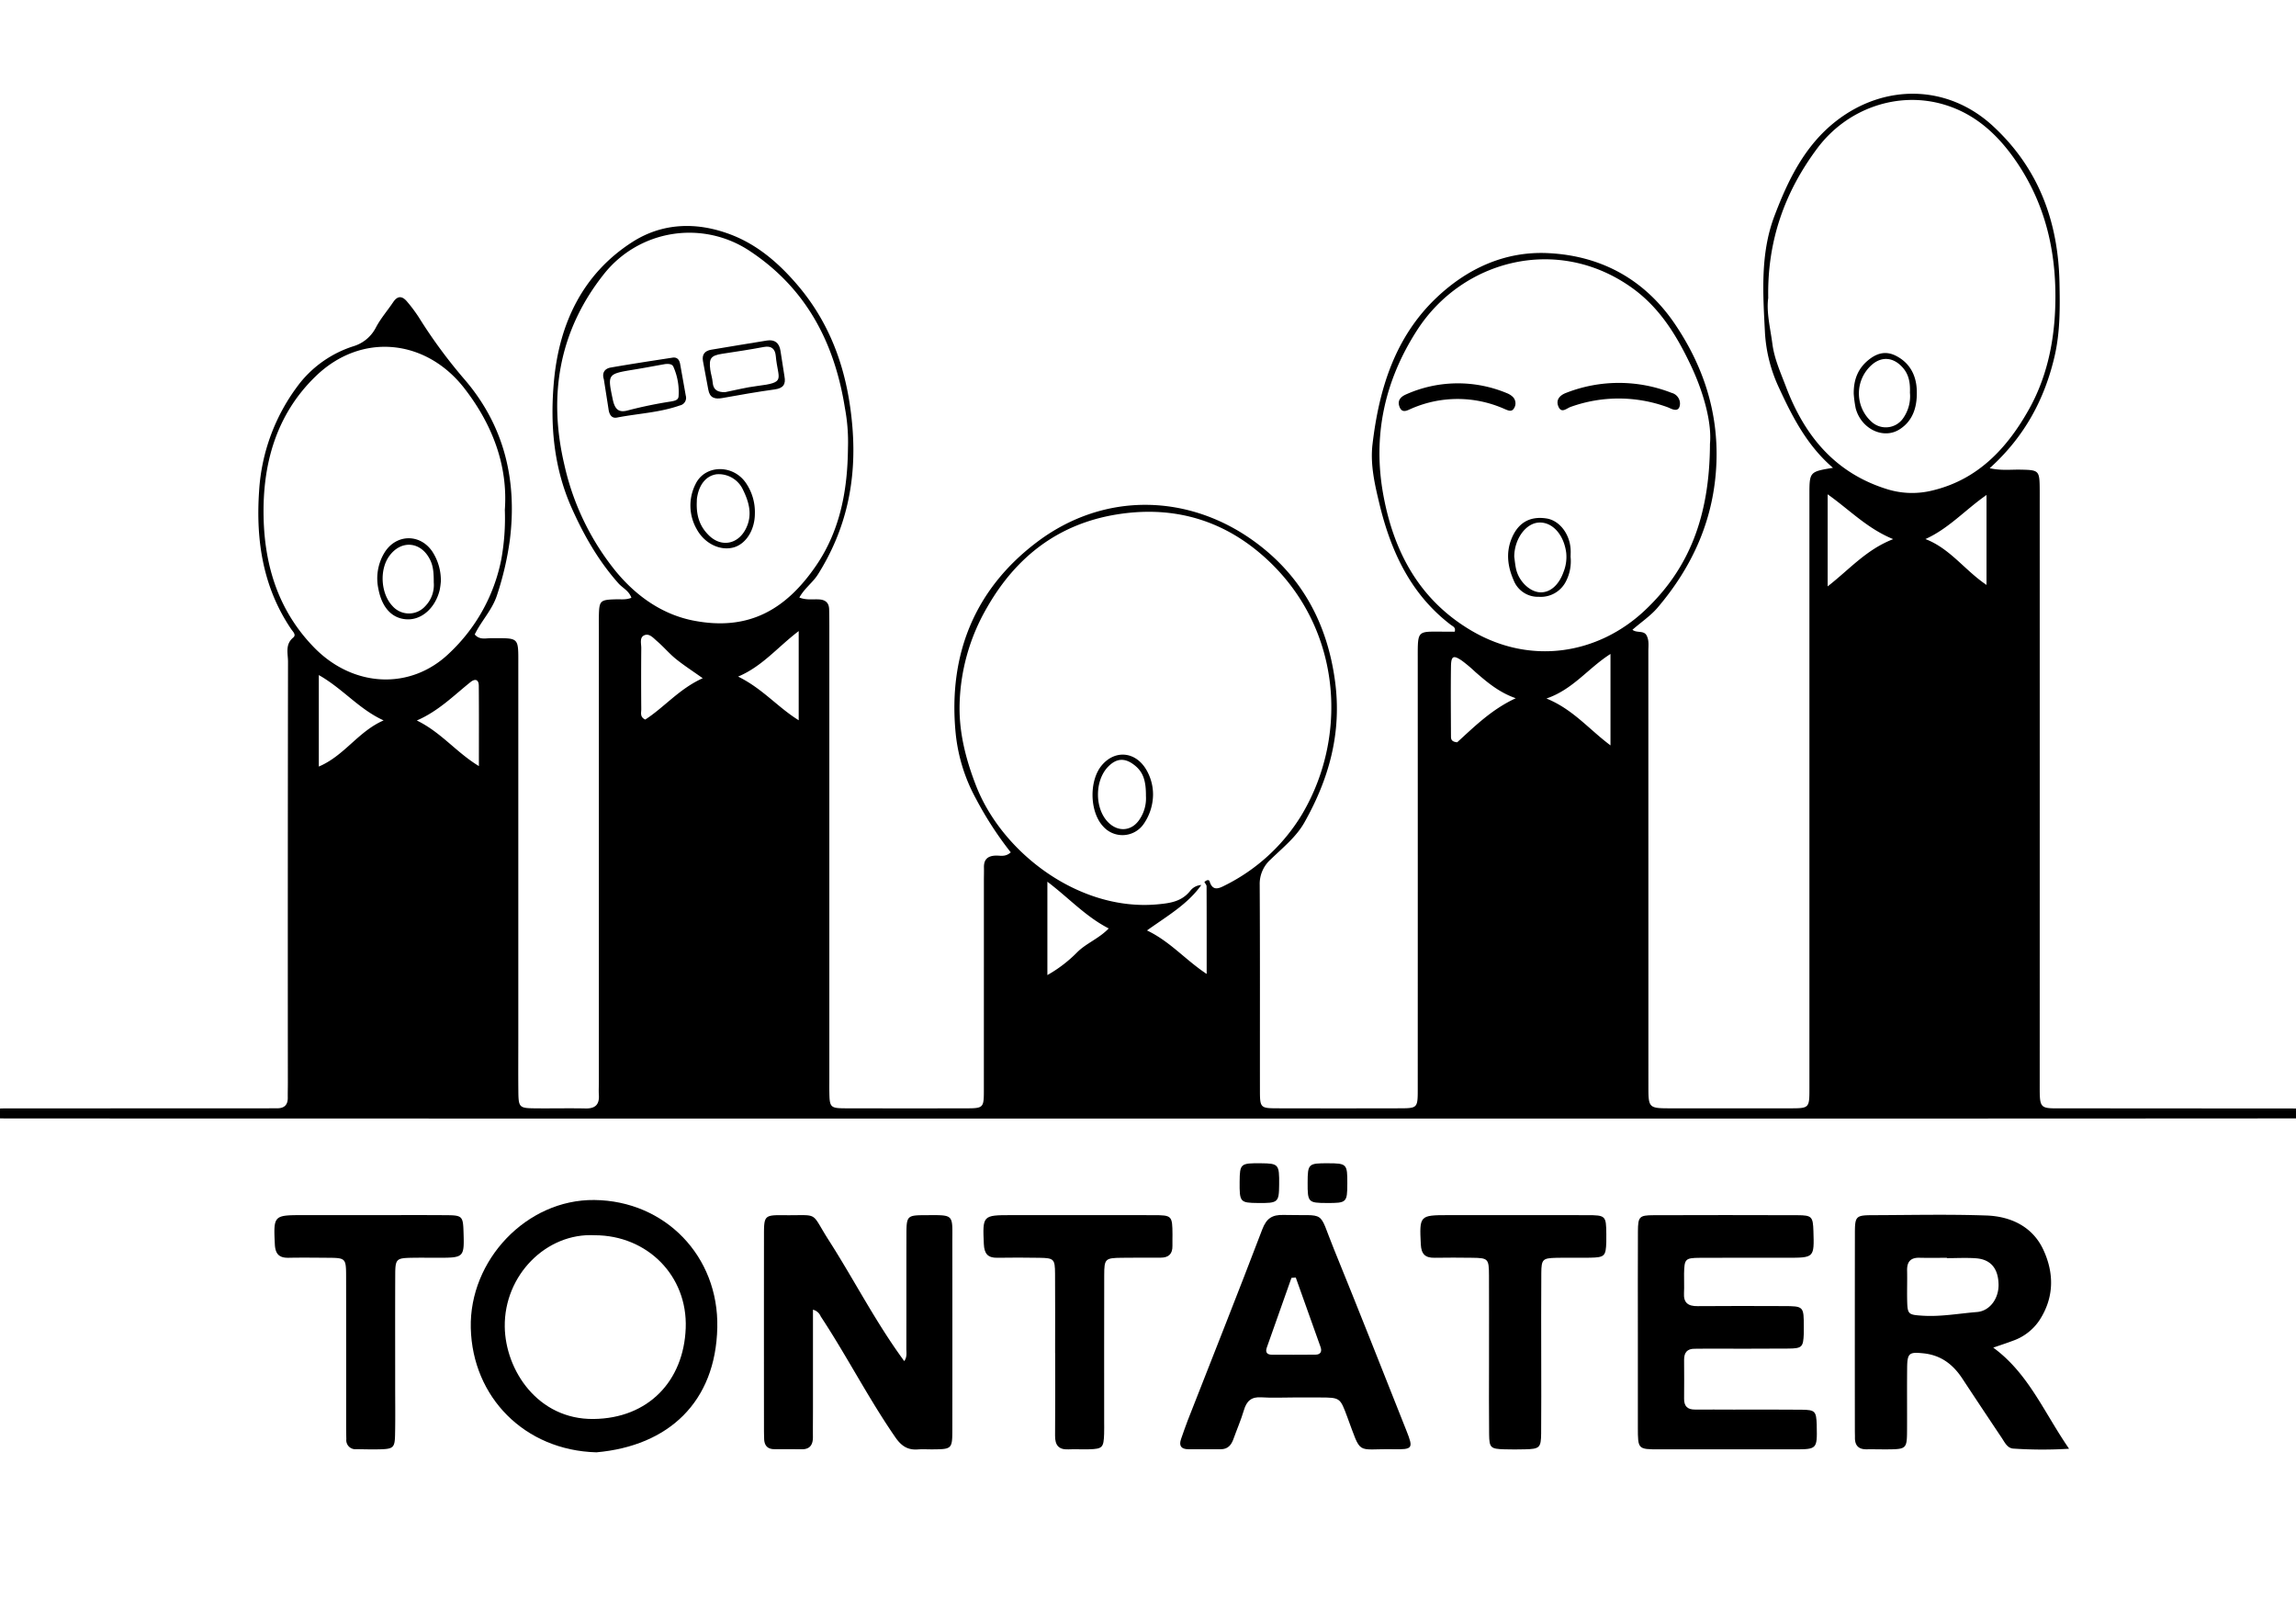
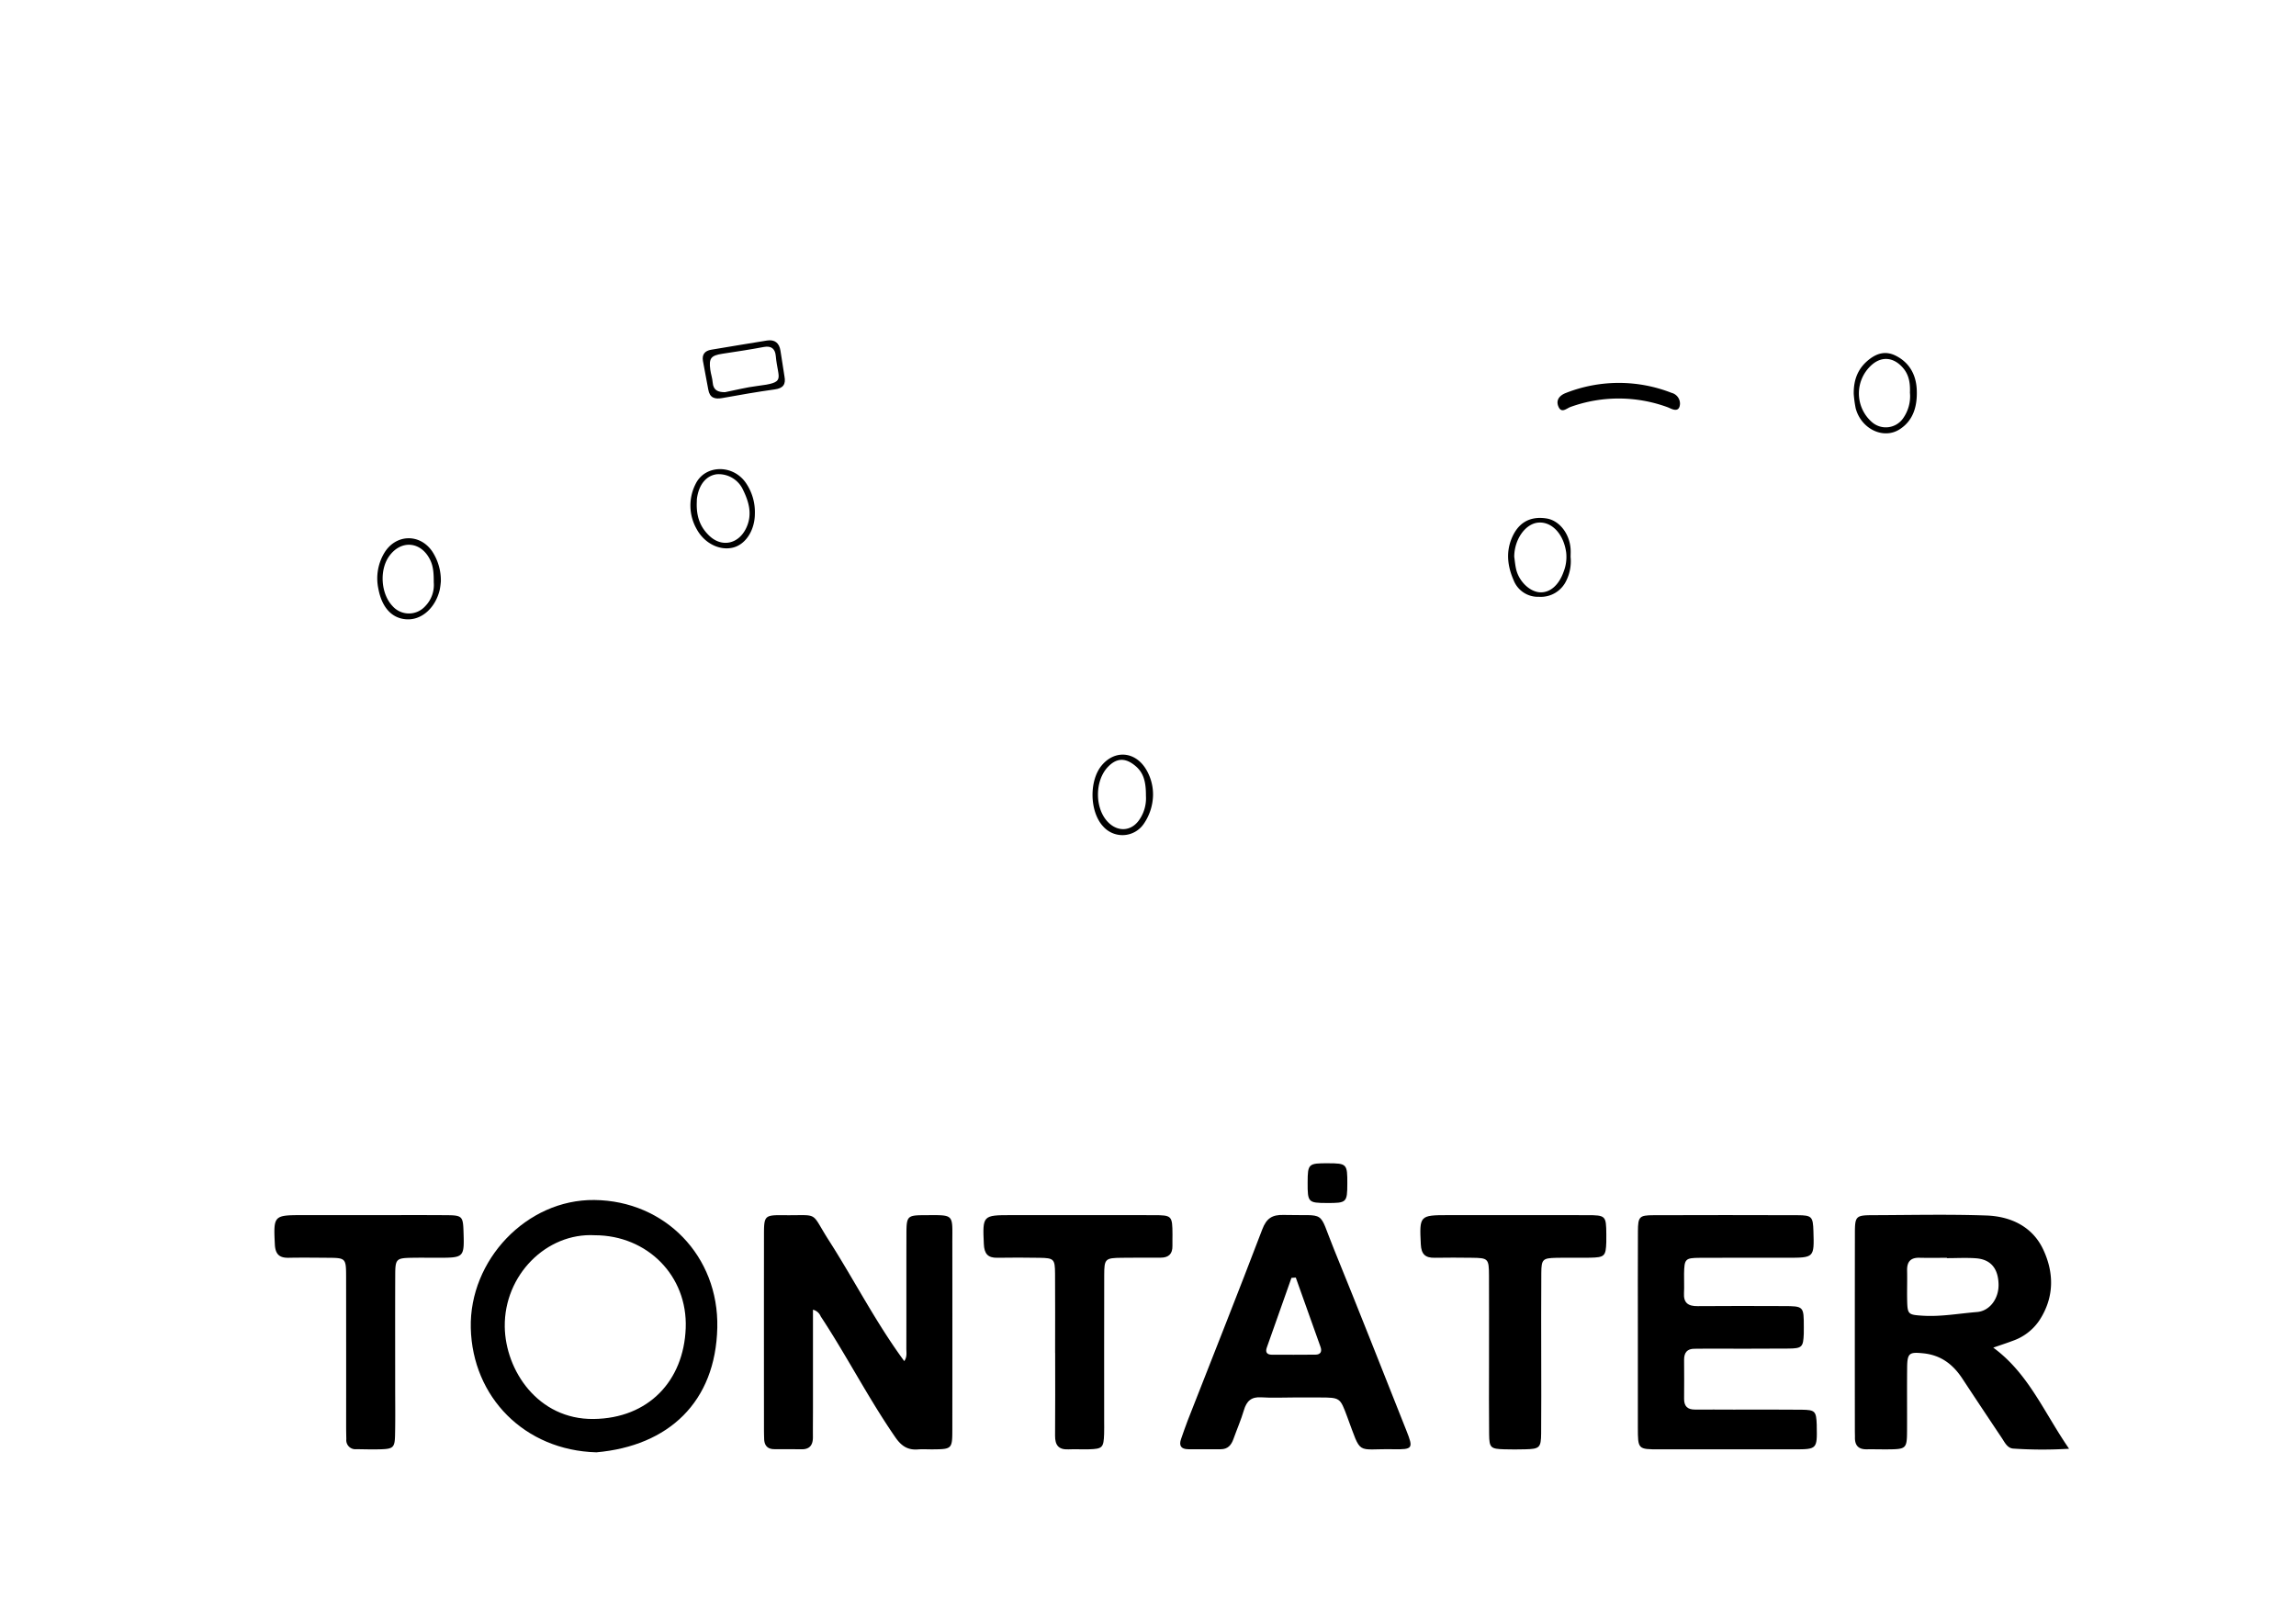
<svg xmlns="http://www.w3.org/2000/svg" viewBox="0 0 708.333 500">
  <defs>
    <style>.cls-1{fill:#fff;}</style>
  </defs>
  <title>logo</title>
  <g id="Ebene_2" data-name="Ebene 2">
    <g id="Ebene_1-2" data-name="Ebene 1">
      <rect class="cls-1" width="708.333" height="500" />
      <path d="M480.07,388.043c3.493-.086,6.991.029,10.485-.04,4.484-.088,4.858-.486,5-4.818.027-.833.014-1.667.006-2.5-.055-5.626-.193-5.8-5.988-5.806q-21.471-.035-42.943-.008c-8.685,0-8.745.179-8.3,9.048.152,3.024,1.4,4.164,4.281,4.107,3.826-.076,7.656-.043,11.484,0,5.037.062,5.241.256,5.266,5.472.038,7.832.01,15.665.011,23.5v4c0,7.166-.055,14.333.031,21.5.049,4.147.469,4.487,4.654,4.615,2.162.067,4.328.056,6.49,0,4.415-.106,4.863-.482,4.906-4.9.074-7.666.023-15.332.024-23,0-8.832-.046-17.665.026-26.5C475.535,388.511,475.943,388.143,480.07,388.043Z" />
-       <path d="M394.628,365.461c.062-6.28-.159-6.538-5.643-6.589-6.274-.059-6.5.132-6.545,5.667-.057,6.32.127,6.534,5.625,6.589C394.316,371.191,394.573,370.969,394.628,365.461Z" />
      <path d="M415.658,365.185c.024-6.1-.157-6.292-5.937-6.313-6.091-.023-6.284.159-6.305,5.944-.023,6.1.159,6.291,5.936,6.312C415.444,371.151,415.635,370.97,415.658,365.185Z" />
      <path d="M126.959,388.032c2.661-.052,5.325-.01,7.988-.012,8.316,0,8.316,0,8.044-8.283-.145-4.4-.472-4.808-4.936-4.844-7.987-.065-15.975-.019-23.963-.021q-10.484,0-20.968,0c-8.7,0-8.769.184-8.331,9.022.149,3,1.347,4.192,4.253,4.134,3.992-.08,7.987-.03,11.981,0,5.676.04,5.743.092,5.751,5.982q.027,22.993.009,45.987c0,1.333.028,2.666.056,4a2.8,2.8,0,0,0,3.115,3.078c2.5.032,4.994.111,7.487.033,3.85-.12,4.348-.546,4.431-4.344.113-5.163.038-10.33.039-15.5,0-11.331-.028-22.661.016-33.991C121.951,388.405,122.268,388.124,126.959,388.032Z" />
      <path d="M255.768,382.76c-5.921-9.247-2.724-7.738-13.9-7.869-6.028-.07-6.17.125-6.176,6.111q-.027,29.964,0,59.929c0,1,.025,2,.056,3,.063,1.98,1.027,3.117,3.066,3.14,2.826.033,5.652,0,8.477.035,2.591.035,3.514-1.4,3.5-3.777-.017-3,.015-5.993.016-8.989,0-9.968,0-19.935,0-30.291a3.432,3.432,0,0,1,2.383,2.052c8.053,12.209,14.71,25.28,23.041,37.328,1.837,2.657,3.8,3.97,6.953,3.723,1.487-.117,2.991-.009,4.487-.02,6.016-.043,6.125-.12,6.131-6.153q.027-28.714,0-57.431c-.008-9.184.826-8.694-8.606-8.66-5.284.019-5.538.282-5.554,5.74-.033,11.819,0,23.638-.027,35.457,0,1.184.29,2.5-.648,3.825C270.116,407.871,263.559,394.929,255.768,382.76Z" />
      <path d="M221.292,409.574c.493-22.018-16.083-39.143-37.95-39.37-20.92-.217-38.6,18.579-38.1,39.489.509,21.317,16.581,37.749,38.757,38.353C206.23,446.068,220.778,432.575,221.292,409.574Zm-65.57-.284c-.216-15.871,12.82-29.048,27.791-28.213,16.108.011,28.658,12.445,28.034,28.683-.622,16.194-11.432,27.813-28.448,28C165.931,437.947,155.905,422.74,155.722,409.29Z" />
      <path d="M346.092,388.029c3.994-.046,7.988-.046,11.982-.036,2.473.006,3.687-1.169,3.631-3.665-.027-1.165.022-2.332.014-3.5-.041-5.775-.162-5.94-5.842-5.95q-21.966-.039-43.933-.009c-8.811,0-8.822.111-8.422,8.931.133,2.927,1.182,4.28,4.159,4.225,4.325-.081,8.654-.058,12.98.01,4.477.071,4.8.367,4.831,4.879.058,8.164.017,16.329.017,24.493h.015c0,8.5.05,17-.027,25.493-.026,2.908,1.065,4.368,4.095,4.232,2.158-.1,4.327.048,6.488-.024,4.047-.135,4.4-.526,4.55-4.757.047-1.332.012-2.666.012-4,0-15-.022-29.992.016-44.987C340.67,388.324,340.96,388.087,346.092,388.029Z" />
      <path d="M524.4,388.041c8.988-.06,17.976-.018,26.965-.021,8.352,0,8.352,0,8.088-8.241-.142-4.428-.477-4.87-4.9-4.885q-22.22-.077-44.441,0c-4.372.016-4.771.453-4.8,4.964-.057,10.333-.018,20.665-.02,31q0,14.749,0,29.5c.008,6.742.02,6.763,6.528,6.769q20.973.021,41.945,0c6.748-.006,6.864-.144,6.711-7.086,0-.166,0-.333,0-.5-.163-4.172-.478-4.59-4.63-4.641-6.99-.084-13.981-.024-20.972-.03-4,0-7.99-.045-11.984-.017-2.282.015-3.355-1.034-3.336-3.327q.051-6,0-12c-.018-2.232.925-3.454,3.251-3.43,1.164.013,2.329-.03,3.494-.031,8.489,0,16.978.048,25.466-.03,4.2-.039,4.546-.483,4.715-4.577.027-.665.009-1.333.009-2,0-6.483-.009-6.511-6.29-6.528-8.822-.024-17.644-.069-26.465.017-2.9.029-4.389-.973-4.209-4.051.116-1.993-.023-4,.022-6C519.64,388.4,519.9,388.07,524.4,388.041Z" />
      <path d="M364.386,443.881c-.763,2.121-.013,3.2,2.226,3.21,3.324.014,6.648-.018,9.972,0,2.19.016,3.27-1.264,3.945-3.153,1.063-2.975,2.336-5.885,3.23-8.908.829-2.805,2.287-4.153,5.351-3.951,3.31.22,6.645.05,9.97.048,2.659,0,5.318-.007,7.978,0,6.42.015,6.358.04,8.567,5.957,4.558,12.2,2.509,9.8,14.192,10.011,6.076.112,6.261-.233,4.078-5.728-7.427-18.694-14.787-37.416-22.38-56.043-5.055-12.4-1.94-10.148-15.525-10.509-3.486-.093-5.262,1.012-6.574,4.459C381.909,399,374.1,418.6,366.406,438.247,365.679,440.1,365.061,442,364.386,443.881Zm26.436-28.166q3.81-10.74,7.6-21.486l1.336-.1c2.553,7.142,5.119,14.279,7.645,21.431.483,1.367.026,2.338-1.551,2.353-4.475.041-8.952.038-13.428.021C390.946,417.926,390.276,417.257,390.822,415.715Z" />
      <path d="M118.561,170.579a15.289,15.289,0,0,0-1.844,11c1.112,6.016,4.388,9.424,9.105,9.492,4.456.064,8.51-3.641,9.823-9.039a22.747,22.747,0,0,0,.36-2.655,16.279,16.279,0,0,0-2.633-9.224C129.55,164.51,122.091,164.731,118.561,170.579Zm12.652,16.4a6.753,6.753,0,0,1-10.159-.054c-3.572-3.8-4.042-11.108-.986-15.352,3.725-5.176,9.945-4.528,12.69,1.269.967,2.042,1.052,4.166,1.061,6.847A9.343,9.343,0,0,1,131.213,186.979Z" />
      <path d="M484.54,169.349c-.318-4.768-3.5-8.787-7.413-9.4-5.2-.814-8.921,1.364-10.9,6.48-1.653,4.282-1.042,8.493.736,12.568a8.039,8.039,0,0,0,7.814,5.117,8.692,8.692,0,0,0,8.458-5.021,13.46,13.46,0,0,0,1.306-7.26C484.548,171.006,484.6,170.174,484.54,169.349Zm-2.157,7.047c-1.451,4.12-4.2,6.521-7.33,6.331-3.161-.192-6.486-3.414-7.333-7.2-.288-1.291-.4-2.623-.565-3.773.029-5.444,3.5-10.247,7.489-10.536,4.2-.3,7.81,3.643,8.547,9.321A12.526,12.526,0,0,1,482.383,176.4Z" />
      <path d="M516.138,126.307c1.6.458,2.068-.491,2.149-1.678a3.435,3.435,0,0,0-2.6-3.432,44.6,44.6,0,0,0-32.546.012c-1.934.731-3.236,2.14-2.355,4.219.946,2.231,2.546.524,3.775.1a43.8,43.8,0,0,1,29.731.035C514.919,125.782,515.5,126.126,516.138,126.307Z" />
      <path d="M584.861,109.741c-2.762-1.387-5.326-1-7.909.913-3.725,2.763-5.117,6.4-5.061,10.85a34.867,34.867,0,0,0,.6,4.449c1.663,6.325,8.485,9.694,13.5,6.531,4.424-2.791,5.538-7.4,5.343-12.214C591.146,115.7,589.14,111.89,584.861,109.741Zm2.252,19.317a6.493,6.493,0,0,1-9.639,1.137,11.757,11.757,0,0,1,.026-17.675c3.123-2.709,6.784-2.3,9.617,1.012,1.874,2.186,2.218,4.762,2.114,7.612A11.8,11.8,0,0,1,587.113,129.058Z" />
-       <path d="M708.333,341.974l-71.067-.048c-8.236,0-8,.587-8-7.779q.015-89.74,0-179.482c0-1.166.007-2.333,0-3.5-.042-6.092-.162-6.174-6.072-6.28-2.884-.051-5.822.347-9.36-.443,10.718-9.692,16.907-21.18,20.006-34.474,1.762-7.558,1.682-15.2,1.522-22.853-.394-18.787-6.435-35.2-20.485-48.2-14.016-12.966-33.547-13.134-48.4-1.581-9.7,7.544-14.881,18.249-19.08,29.373-4.4,11.669-3.5,23.982-2.884,36.1a46.212,46.212,0,0,0,4.333,16.863c4.161,9.035,8.7,17.843,16.64,24.653-7.263,1.213-7.264,1.213-7.268,8.448q0,2,0,4,0,89.492,0,178.982c0,6.133-.03,6.159-6.043,6.168q-18.226.029-36.451,0c-7.171,0-7.181-.009-7.181-7.038q0-66.993-.015-133.986c0-1.645.284-3.352-.565-4.9-.878-1.6-3.032-.623-4.341-1.72,2.8-2.43,5.637-4.329,7.766-6.831,10.99-12.92,17.534-27.676,18.147-44.879.556-15.575-4.085-29.589-12.627-42.331-9.339-13.933-22.822-21.371-39.374-22.15-13.223-.623-24.842,4.731-34.339,13.732C430.347,104,425.45,119.977,423.432,137.045c-.737,6.231.667,12.284,2.1,18.267,3.537,14.732,9.638,28,22.1,37.491.563.43,1.546.731,1.159,2.067-1.107,0-2.261,0-3.414,0-8.064-.008-7.993-.613-7.99,7.83q.024,66.743,0,133.486c0,5.585-.125,5.716-5.486,5.729q-18.975.046-37.949,0c-5.068-.014-5.246-.2-5.252-5.446-.024-21.164.05-42.329-.072-63.493a10.1,10.1,0,0,1,3.419-7.872c3.685-3.589,7.827-6.855,10.394-11.412,7.611-13.509,11.553-27.7,9.433-43.518-2.389-17.819-10.229-32.334-24.576-42.9-20.259-14.927-46.527-15.807-67.408-.026-19.206,14.515-27.363,34.709-25.083,58.74a52.947,52.947,0,0,0,6.264,20.384,107.882,107.882,0,0,0,10.756,16.58c-1.653,1.509-3.22.953-4.633,1-2.464.083-3.7,1.169-3.639,3.676.031,1.332-.018,2.666-.018,4q0,32.247-.009,64.494c0,5.765-.044,5.8-5.9,5.805q-18.225.032-36.451-.006c-5.129-.015-5.248-.191-5.321-5.387-.016-1.167,0-2.333,0-3.5q0-69.993,0-139.986c0-1.666-.026-3.332-.055-5-.035-2.018-1.066-3-3.085-3.128-1.915-.125-3.908.285-6.107-.578,1.6-2.89,4.141-4.609,5.731-7.134,8.741-13.883,11.957-28.863,10.655-45.225-1.323-16.623-6.248-31.617-17.194-44.32-5.577-6.473-11.988-12.05-20.095-15.2-10.568-4.108-21.3-3.816-30.726,2.265-15.323,9.886-22.477,25.235-24.084,42.9-1.21,13.3-.133,26.533,5.494,39.13,3.774,8.452,8.266,16.3,14.411,23.212,1.268,1.427,3.243,2.274,3.99,4.45-1.68.676-3.176.426-4.631.466-5.092.14-5.317.351-5.408,5.417-.023,1.333,0,2.667,0,4q0,69.743,0,139.486c0,1.333-.079,2.671.005,4,.188,2.967-1.1,4.235-4.106,4.172-5.324-.112-10.652.029-15.977-.042-4.4-.058-4.7-.391-4.756-4.97-.061-5.5-.017-11-.017-16.5q0-57.495,0-114.989c0-9.1.42-8.54-8.283-8.588-1.7-.009-3.656.646-5.161-1.138,2.061-4.247,5.434-7.606,6.887-12.171a94.353,94.353,0,0,0,3.949-16.984c2.3-18.428-1.724-35.192-13.873-49.4a154.357,154.357,0,0,1-14.182-19.24,46.1,46.1,0,0,0-3.574-4.8c-1.43-1.757-2.9-2.116-4.361.067-1.762,2.625-3.878,5.052-5.337,7.83a11.53,11.53,0,0,1-7.026,5.81,34.6,34.6,0,0,0-16.273,11.143,60.052,60.052,0,0,0-12.737,33.608c-1.024,15.091,1.172,29.591,9.9,42.491.5.743,1.665,1.75.637,2.6-2.575,2.124-1.61,4.936-1.614,7.456q-.093,64.994-.046,129.987c0,1.5-.048,3-.027,4.5.033,2.32-1.154,3.319-3.394,3.281-1.331-.023-2.663.022-3.994.022q-39.7,0-79.393.009c-.665,0-1.331.019-2,.041v3.03c.874.023,1.748.032,2.621.032q98.618.027,197.234.036,182.255.006,364.508,0,71.985-.006,143.97-.055ZM98.359,236.485V208.26c7.506,4.265,12.339,10.5,19.989,13.986C110.461,225.691,106.269,233.124,98.359,236.485Zm-1.48-36.758c-10.964-11.262-15.2-25.1-15.552-39.949-.387-16.34,3.72-31.75,16.057-43.693,14.187-13.735,34.084-11.44,45.834,3.658,8.749,11.242,13.517,23.973,12.528,37.582a70.769,70.769,0,0,1-1.105,15.293,53.993,53.993,0,0,1-15.951,28.811C126.769,213,109.007,212.185,96.879,199.727Zm50.863,36.613c-7.019-4.26-11.635-10.406-19.151-14.068,6.67-2.879,11.356-7.676,16.542-11.828,1.52-1.217,2.562-.751,2.578,1.127C147.783,219.617,147.742,227.664,147.742,236.34Zm51.323-14.355c-1.719-.8-1.22-2.124-1.229-3.17q-.078-9.444,0-18.889c.014-1.4-.634-3.338,1.046-3.987,1.5-.579,2.731.939,3.812,1.858,2.013,1.712,3.726,3.784,5.773,5.449,2.406,1.958,5.034,3.643,8.329,5.989C209.5,212.526,204.922,218.228,199.065,221.985Zm15.018-30.5c-9.59-1.841-17.642-7.415-24.043-15.159a79.61,79.61,0,0,1-15.94-32.99c-5.043-21.415-1.593-41.445,12.288-58.878a33.62,33.62,0,0,1,44.9-7.04c17.421,11.526,26.139,28.224,29.358,48.354a56.92,56.92,0,0,1,.957,12.43c-.117,12.865-2.347,25.267-9.7,36.1C242.446,188.222,230.851,194.7,214.083,191.483ZM246.405,222.2c-6.5-4.024-11.166-9.778-18.69-13.468,7.5-3.191,12.02-8.95,18.69-14.044Zm86.05,71.44a41.426,41.426,0,0,1-9.33,7.172V272.01c6.806,5.18,11.832,10.774,18.925,14.417C339.041,289.547,335.226,290.949,332.455,293.644Zm40.724-21.7c-.236-.751-1.108-.348-1.611.177.233.435.669.87.671,1.307.04,8.746.03,17.493.03,27.044-6.584-4.353-11.3-10.041-18.417-13.422,6.368-4.551,12.586-8.1,16.757-14.02a4.659,4.659,0,0,0-3.432,1.823C364.524,278.155,361,278.64,357,279c-24.025,2.173-47.793-15.828-55.886-36.624-3.09-7.939-5.135-15.938-5.086-24.174a62.305,62.305,0,0,1,8.536-30.882c8.986-15.689,22.089-25.7,39.892-28.6,16.131-2.628,31.012.924,43.855,11.6,25.242,20.992,28.359,55.558,13.4,80.856A57.791,57.791,0,0,1,377.8,273.2C375.938,274.155,374.116,274.924,373.179,271.945ZM449.552,229c-1.853-.177-1.914-1.049-1.917-1.871-.024-7.141-.1-14.282,0-21.421.046-3.362.715-3.695,3.378-1.886a46.159,46.159,0,0,1,4.174,3.518c3.631,3.155,7.29,6.267,12.436,8.07C460.144,218.858,454.765,224.265,449.552,229Zm4.387-34.444c-15.961-9.4-23.879-24.143-27.134-41.645-3.4-18.267.268-35.328,10.353-51.007,13.981-21.737,43.35-29.494,66.258-13.153,8.58,6.121,13.8,14.657,18.189,23.91,4.207,8.874,6.521,18.127,5.932,24.232-.087,22.529-6.518,38.675-20.172,51.489C493.208,201.666,472.456,205.454,453.939,194.554Zm42.906,35.394c-6.638-4.951-11.581-11.137-19.754-14.458,8.212-2.807,12.827-9.344,19.754-13.743Zm67-49.044V152.5c6.766,4.777,12.145,10.52,20.219,13.824C575.759,169.547,570.641,175.609,563.848,180.9Zm18.675-29.89c-16.158-4.892-25.693-16.33-31.5-31.616-1.655-4.358-3.608-8.636-4.218-13.261-.65-4.929-1.9-9.833-1.292-14.222-.326-17.61,5.1-32.715,15.13-46.15,9.219-12.349,24.85-17.71,39.025-13.533,9.858,2.9,16.92,9.524,22.592,17.914,9.335,13.81,12.455,29.252,11.76,45.55-.457,10.721-2.8,21.2-8.1,30.632-6.706,11.933-15.664,21.575-29.621,24.953A25.96,25.96,0,0,1,582.523,151.014Zm30.333,29.436c-6.78-4.573-11.212-11.217-18.845-14.149,7.17-3.231,12.229-8.98,18.845-13.6Z" />
-       <path d="M467.118,125.9a2.811,2.811,0,0,0-.6-3.638,5.7,5.7,0,0,0-1.708-1,39.212,39.212,0,0,0-30.974.385c-1.8.77-2.8,1.973-2.07,3.865.829,2.152,2.422,1.066,3.745.514a35.568,35.568,0,0,1,28.558.106C465.173,126.58,466.35,127.272,467.118,125.9Z" />
      <path d="M339.972,236.026c-4.035,4.713-3.853,14.419.354,18.922a7.947,7.947,0,0,0,12.491-.731,16.118,16.118,0,0,0,2.906-9.067,15.061,15.061,0,0,0-2.417-8.23C349.931,231.81,343.93,231.4,339.972,236.026Zm11.633,16.7c-2.375,3.672-6.558,4.082-9.669,1.007-4.254-4.206-4.278-12.917-.048-17.231,2.524-2.574,5.056-2.761,7.929-.586,2.71,2.053,3.744,4.625,3.712,9.613A11.628,11.628,0,0,1,351.605,252.727Z" />
      <path d="M614.935,415.746c2.351-.818,4.212-1.416,6.035-2.111a16.334,16.334,0,0,0,8.174-6.269c4.637-7.066,4.6-14.658,1.2-21.895-3.32-7.081-10.021-10.222-17.518-10.485-11.625-.406-23.273-.135-34.912-.1-5.392.014-5.655.263-5.663,5.622q-.041,30.463-.01,60.928c0,.666.036,1.332.023,2-.051,2.454,1.071,3.717,3.592,3.679,2.161-.032,4.323.032,6.484.017,5.768-.041,5.971-.214,6-5.8.037-6.492-.04-12.985.03-19.476.048-4.479.719-4.781,4.946-4.358,5.463.546,9.2,3.415,12.089,7.807q6.039,9.171,12.152,18.292c.914,1.366,1.691,3.139,3.525,3.295a134.449,134.449,0,0,0,17.245.051C630.534,435.656,625.816,423.712,614.935,415.746Zm-5.026-10.982c-5.6.447-11.152,1.5-16.818,1.131-4.3-.281-4.607-.4-4.712-4.493-.08-3.149.049-6.3-.024-9.454-.062-2.695,1.085-4,3.834-3.926,2.815.07,5.633.015,8.449.015v.105c2.982,0,5.976-.174,8.942.041,4.569.331,6.883,3.127,6.992,8.032C616.669,400.581,613.883,404.448,609.909,404.764Z" />
      <path d="M214.58,149.347a14.63,14.63,0,0,0,.343,13.868c2.373,4.4,7.066,6.71,11.166,5.729,3.931-.94,6.779-5.329,6.794-10.463a15.908,15.908,0,0,0-2.719-9.423C226.173,143.15,217.474,143.319,214.58,149.347Zm15.573,13.668c-2.389,4.892-7.579,5.963-11.46,2.148-2.594-2.549-3.965-5.7-3.72-10.515a6.631,6.631,0,0,1,.125-1.393c.692-4.02,2.969-6.595,6.1-6.953a8.267,8.267,0,0,1,8.024,4.792C231.086,154.915,232.2,158.817,230.153,163.015Z" />
-       <path d="M209.827,112.3c-.234-1.305-.911-2.184-2.347-1.963-6.361.98-12.726,1.943-19.066,3.051-1.945.34-2.738,1.725-2.124,3.616.5,3.213,1,6.316,1.475,9.422.229,1.482.964,2.712,2.554,2.4,6.473-1.261,13.136-1.525,19.428-3.745a2.392,2.392,0,0,0,1.82-3.013Q210.7,117.181,209.827,112.3Zm-.487,10.027c-.113,1.162-1.3,1.336-2.3,1.527a132.133,132.133,0,0,0-13.162,2.71c-2.978.882-4.187-.229-4.847-3.369-1.65-7.852-1.648-7.837,6.708-9.2,3.114-.506,6.213-1.1,9.488-1.684.849-.066,2.121-.129,2.524.849A19.132,19.132,0,0,1,209.34,122.323Z" />
      <path d="M240.781,108.216c-.359-2.432-1.783-3.534-4.157-3.164-5.729.895-11.439,1.9-17.163,2.829-2.028.328-2.935,1.478-2.6,3.465.492,2.944,1.141,5.861,1.64,8.8.443,2.619,2.009,3.072,4.346,2.652,5.381-.967,10.769-1.917,16.183-2.664,2.625-.362,3.457-1.6,2.976-4.058C241.594,113.459,241.167,110.84,240.781,108.216ZM233.436,119.1c-3.284.406-6.514,1.249-9.769,1.892-2.114,0-3.61-.541-3.8-3-.1-1.317-.557-2.6-.735-3.918-.481-3.564.195-4.393,3.729-4.939,4.262-.657,8.533-1.277,12.767-2.088,2.423-.464,3.515.658,3.706,2.767C240.01,117.238,242.714,117.947,233.436,119.1Z" />
    </g>
  </g>
</svg>